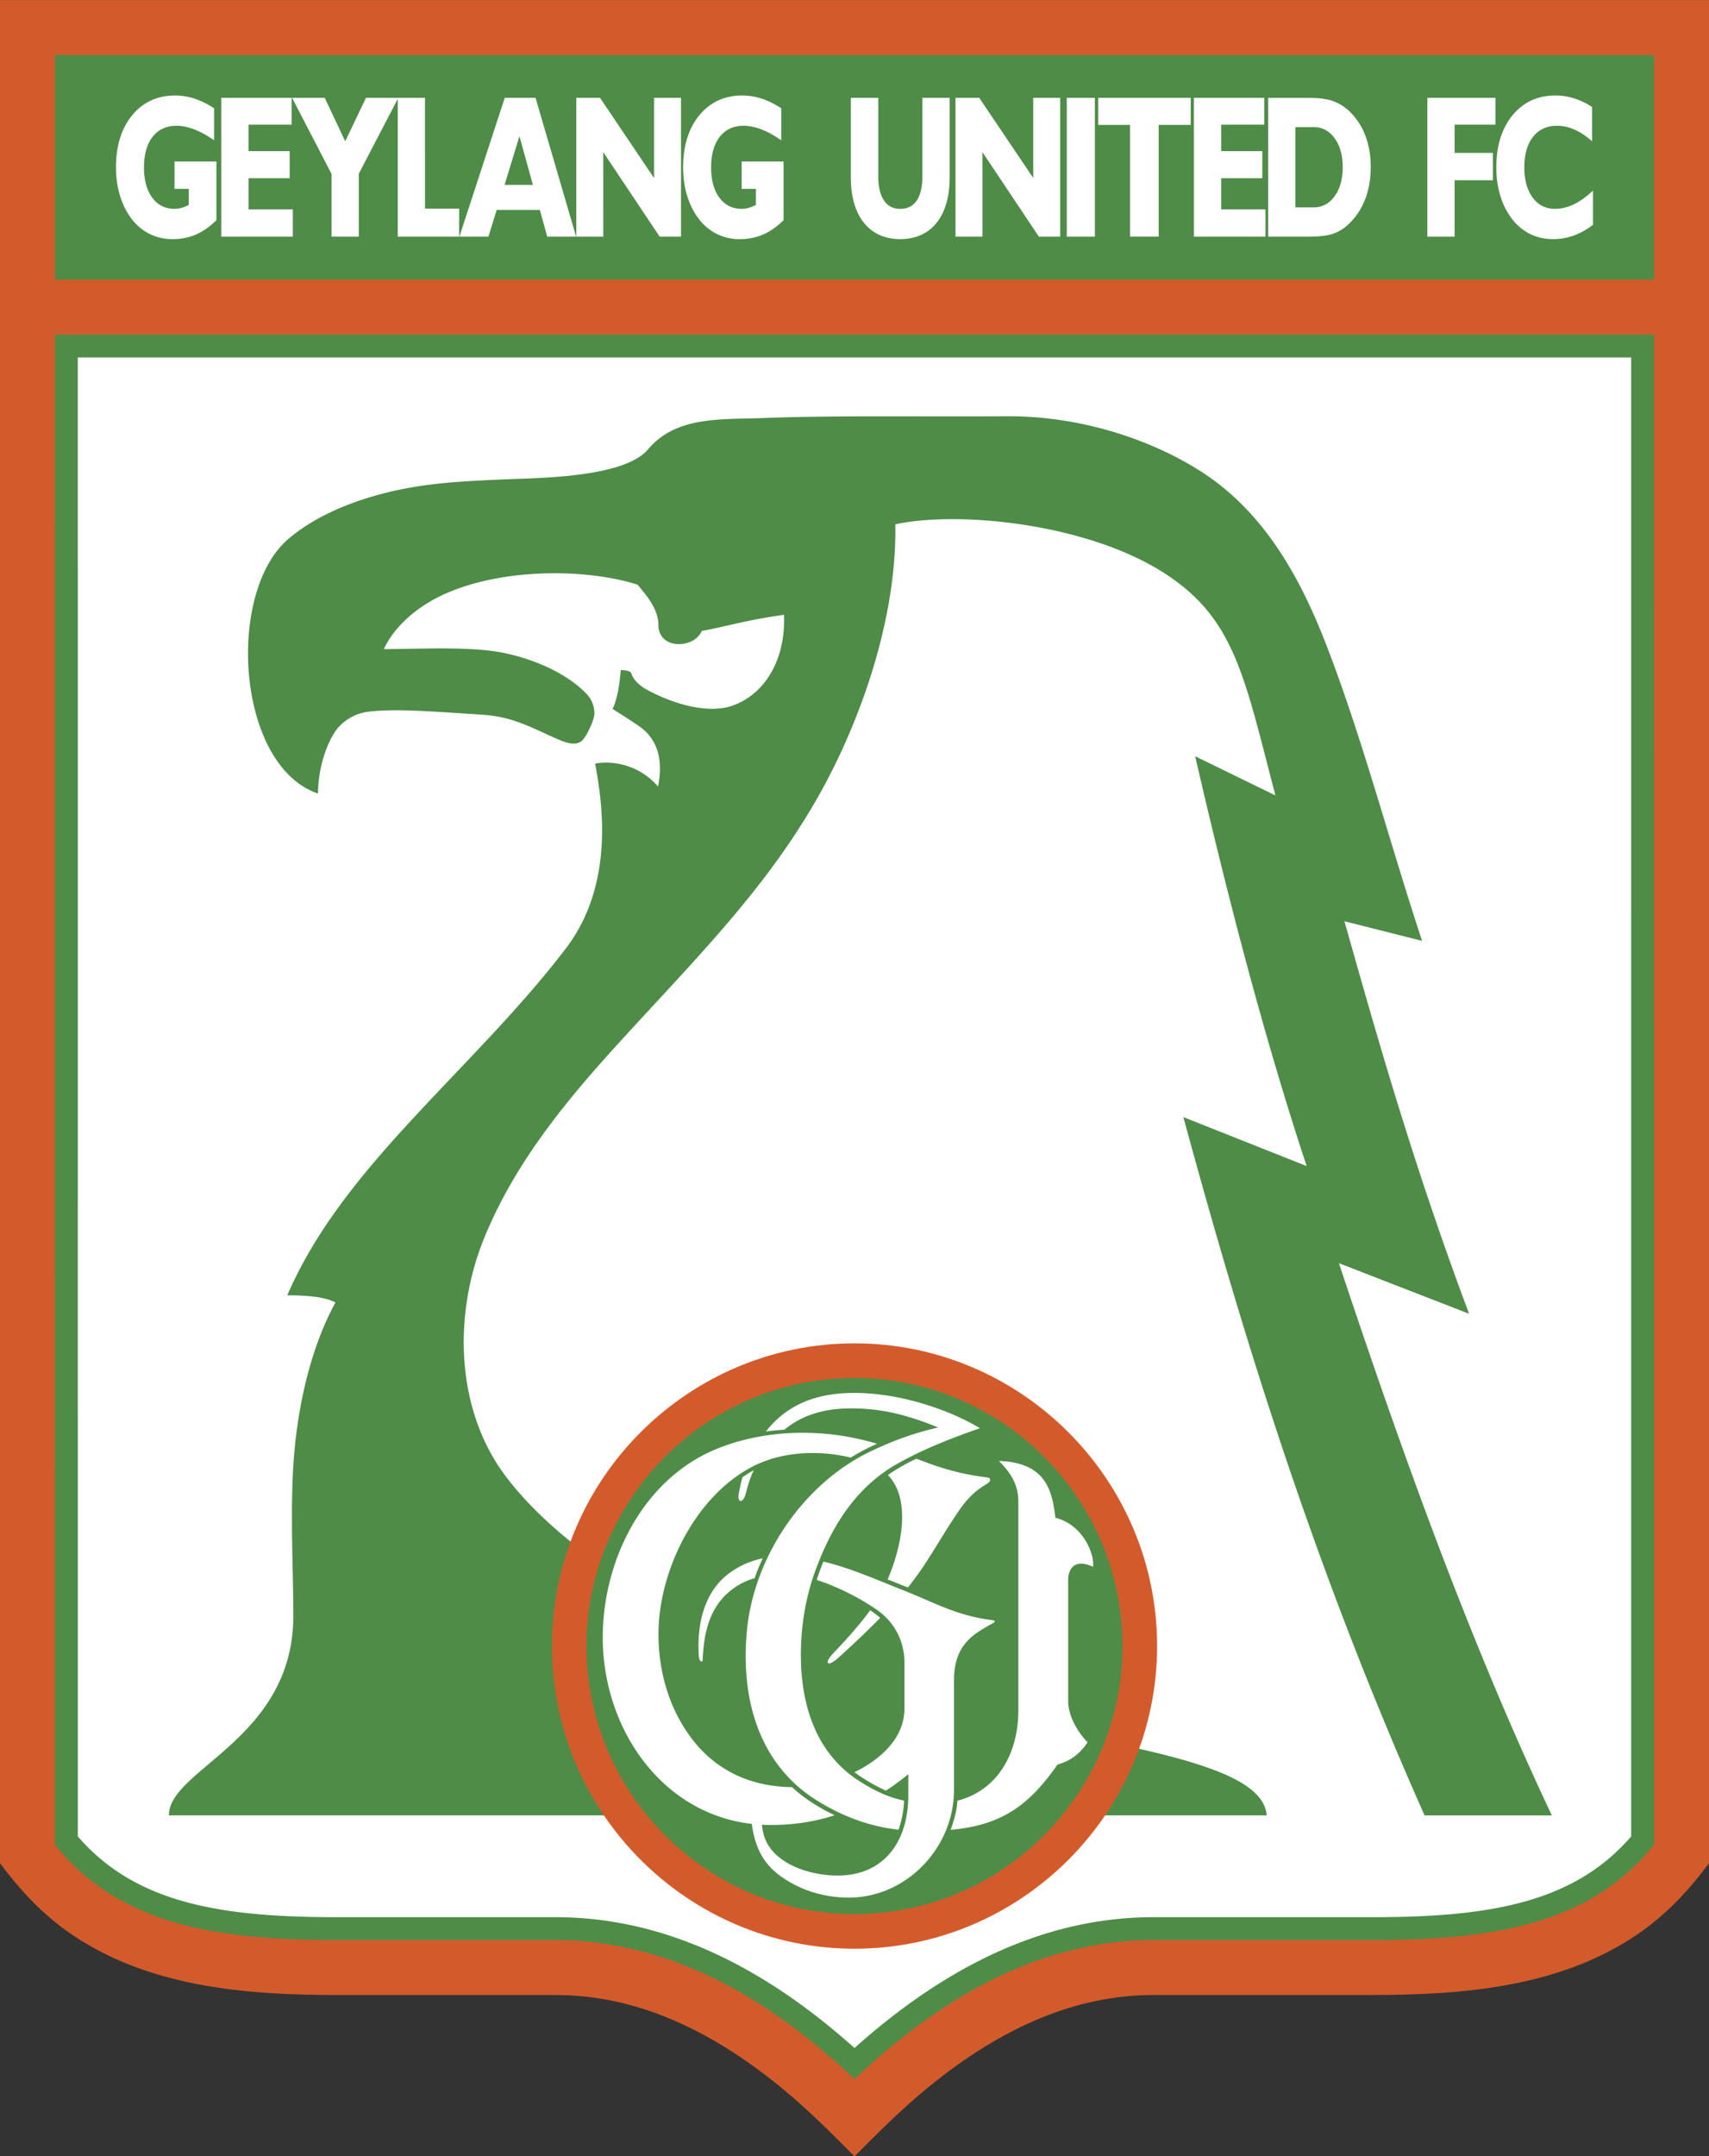
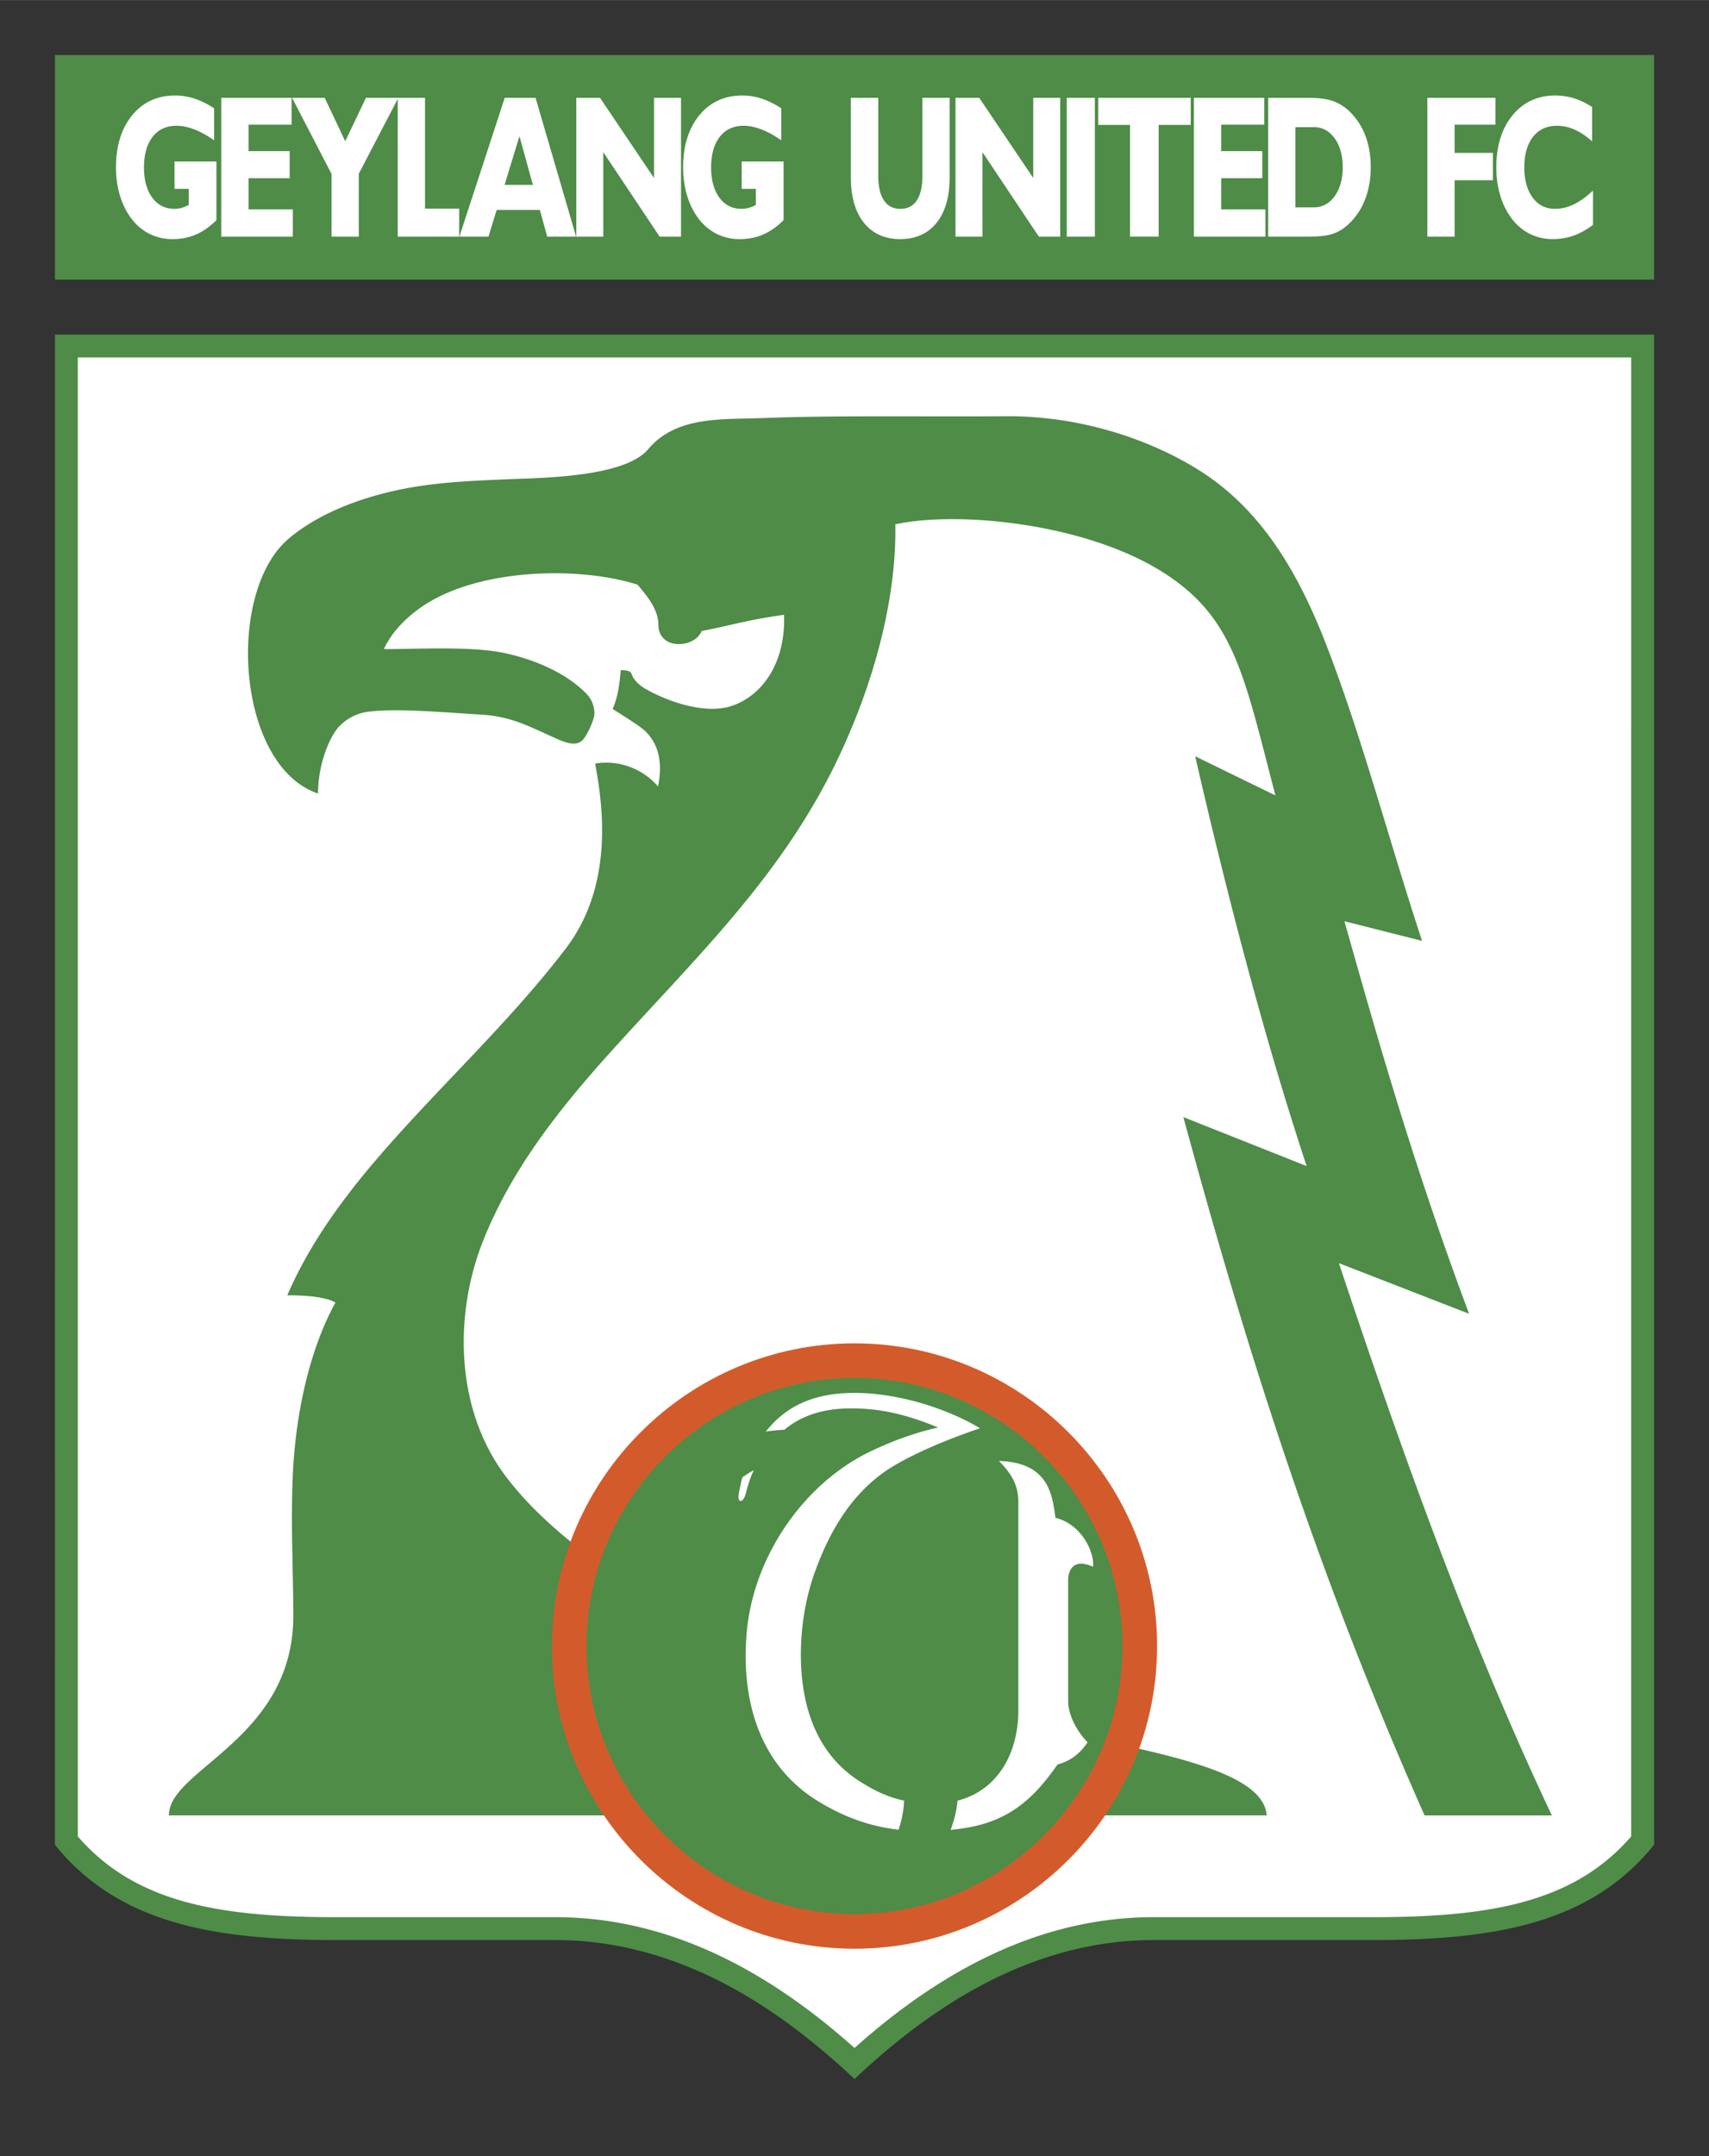
<svg xmlns="http://www.w3.org/2000/svg" width="1982" height="2500" viewBox="0 0 168.469 212.485">
  <rect x="0" y="0" width="168.469" height="212.485" fill="#333333" stroke="none" />
-   <path d="M0 0v183.613c1.911 2.56 3.996 4.835 6.626 6.708 7.707 5.486 17.485 6.28 26.593 6.28h21.538c7.576 0 15.033 3.105 22.658 9.462 2.41 2.009 4.6 4.206 6.806 6.422l.015-.014.014.014c2.343-2.353 4.669-4.678 7.25-6.788 7.471-6.11 14.786-9.097 22.214-9.097h21.538c9.108 0 18.886-.794 26.593-6.28 2.63-1.873 4.715-4.148 6.626-6.708V0H0z" fill="#d35b2b" />
  <path d="M5.417 32.962l-.002 148.827A21.653 21.653 0 0 0 12 187.311c5.658 3.092 12.778 3.875 21.219 3.875h21.538c7.203 0 13.897 2.372 19.94 6.185 3.18 2.007 6.354 4.508 9.539 7.512 3.184-3.004 6.359-5.505 9.538-7.512 6.043-3.813 12.737-6.185 19.94-6.185h21.538c8.441 0 15.561-.783 21.219-3.875a21.703 21.703 0 0 0 6.585-5.522l-.003-148.827H5.417zM5.417 5.414v22.134h157.634V5.414H5.417z" fill="#4e8c48" />
  <path d="M160.799 35.218l-.002 145.757c-2.227 2.573-4.863 4.35-7.931 5.56-4.787 1.888-10.626 2.396-17.616 2.396h-21.538c-7.788 0-14.811 2.559-21.099 6.514-2.954 1.857-5.746 4.024-8.378 6.377-2.632-2.353-5.425-4.52-8.379-6.377-6.288-3.955-13.312-6.514-21.1-6.514H33.219c-6.989 0-12.829-.508-17.616-2.396-3.068-1.21-5.704-2.987-7.931-5.56L7.67 35.218h153.129zM21.336 15.911h-4.13v2.695h1.398v1.583a3.484 3.484 0 0 1-.686.283c-.237.068-.48.102-.725.102-.908 0-1.642-.368-2.18-1.095-.544-.735-.819-1.741-.819-2.988 0-1.278.289-2.293.858-3.021.563-.719 1.354-1.083 2.351-1.083.519 0 1.085.112 1.685.335.725.27 1.387.661 2.021 1.096v-3.151c-.608-.395-1.252-.734-1.945-.958a6.162 6.162 0 0 0-1.9-.304c-1.751 0-3.177.657-4.238 1.952-1.058 1.291-1.594 3.019-1.594 5.135 0 1 .137 1.951.407 2.824.271.881.67 1.658 1.184 2.309a5.071 5.071 0 0 0 1.758 1.437 5.01 5.01 0 0 0 2.228.497c.836 0 1.614-.153 2.312-.455.765-.331 1.425-.83 2.013-1.415.002-1.925.002-3.851.002-5.778zM28.866 23.317v-2.686H24.5v-3.078h4.055v-2.666H24.5v-2.606h4.243V9.636h-6.93v13.681h7.053zM35.369 23.317v-6.2l3.837-7.371.058-.11h-3.188l-.021.042-2.023 4.238-2.002-4.238-.021-.043H28.794l3.888 7.5v6.18c.896.002 1.792.002 2.687.002z" fill="#fff" />
  <path d="M45.262 23.317v-2.761l-3.366.001V9.636h-2.687v13.681h6.053zM65.029 23.317h2.103V9.636h-2.66v7.898l-5.323-7.898h-2.34v13.681h2.66l-.001-8.33 5.561 8.33zM77.243 15.911h-4.13v2.695h1.398v1.583a3.484 3.484 0 0 1-.686.283c-.236.068-.48.102-.725.102-.908 0-1.642-.368-2.179-1.095-.543-.735-.82-1.74-.82-2.988 0-1.278.289-2.293.858-3.021.562-.719 1.354-1.083 2.352-1.083.518 0 1.085.112 1.684.335.726.269 1.387.661 2.022 1.096v-3.151c-.609-.395-1.251-.734-1.945-.958a6.16 6.16 0 0 0-1.899-.304c-1.751 0-3.178.657-4.239 1.952-1.057 1.291-1.593 3.019-1.593 5.135 0 1 .136 1.951.406 2.824.272.882.67 1.659 1.184 2.309a5.075 5.075 0 0 0 1.759 1.437 5.01 5.01 0 0 0 2.228.497c.836 0 1.614-.153 2.312-.455.765-.331 1.425-.83 2.013-1.415v-5.778zM90.93 9.636v7.687c0 1.062-.188 1.88-.561 2.434-.366.543-.906.818-1.606.818-.715 0-1.246-.268-1.62-.822-.376-.554-.567-1.371-.567-2.43V9.636h-2.702v7.822c0 1.906.431 3.413 1.281 4.479.855 1.075 2.062 1.62 3.588 1.62 1.528 0 2.738-.545 3.594-1.62.85-1.067 1.28-2.574 1.28-4.479V9.636H90.93zM102.41 23.317h2.103V9.636h-2.66v7.894L96.53 9.636h-2.34v13.681h2.66V14.99l5.56 8.327zM107.928 23.317V9.636h-2.768v13.681h2.768zM114.217 23.317V12.304l3.162-.002V9.636h-9.118v2.665h3.13v11.015h2.826v.001zM124.747 23.317v-2.686h-4.366v-3.078h4.054v-2.666h-4.054l-.001-2.606h4.243V9.636h-6.93v13.681h7.054zM143.391 23.317v-5.562h3.777V15.06h-3.777v-2.778h4.024V9.636h-6.711v13.681h2.687zM157.035 18.776c-.588.542-1.211 1.036-1.941 1.377a4.253 4.253 0 0 1-1.802.421c-.92 0-1.661-.37-2.202-1.102-.548-.735-.827-1.738-.827-2.981 0-1.278.291-2.293.865-3.021.568-.719 1.361-1.083 2.359-1.083a4.23 4.23 0 0 1 1.667.354c.671.281 1.249.705 1.794 1.178v-3.377a7.24 7.24 0 0 0-1.797-.863 6.182 6.182 0 0 0-1.832-.274c-1.739 0-3.16.658-4.223 1.955-1.058 1.294-1.594 3.021-1.594 5.131 0 1.005.137 1.956.406 2.824a7.037 7.037 0 0 0 1.184 2.309 5.146 5.146 0 0 0 1.769 1.444c.675.326 1.423.49 2.221.49.705 0 1.388-.115 2.032-.341a7.077 7.077 0 0 0 1.921-1.07v-3.371zM51.206 13.412l1.325 4.803h-2.792l1.467-4.803zm-3.058 9.905l.812-2.631h4.259l.725 2.631h2.848L52.794 9.636h-3.039l-4.472 13.681h2.865zM129.518 12.522c.831 0 1.518.368 2.043 1.092.533.734.802 1.696.802 2.857 0 1.164-.27 2.127-.802 2.864-.498.688-1.183 1.094-2.043 1.094H127.7v-7.907h1.818zm-.624 10.795c1.037 0 1.832-.081 2.363-.241a4.055 4.055 0 0 0 1.47-.804 6.456 6.456 0 0 0 1.783-2.488c.408-.988.615-2.103.615-3.312 0-1.109-.17-2.132-.504-3.04a6.487 6.487 0 0 0-1.49-2.36 4.623 4.623 0 0 0-1.681-1.101c-.787-.288-1.73-.334-2.556-.334h-3.881v13.681l3.881-.001z" fill="#fff" />
  <path d="M69.173 62.176c-.304.749-1.197 1.293-2.248 1.293-1.299 0-2.02-.834-2.02-1.855 0-1.634-1.196-2.954-2.048-3.997-4.764-1.541-13.137-1.749-19.073.94-2.602 1.179-4.901 3.134-5.945 5.406 3.345 0 8.577-.307 11.877.385 2.799.587 6.016 1.888 8.062 3.982.538.55.815 1.212.817 2.004.001.527-.624 1.917-1.058 2.466-.548.742-1.507.5-2.533.052-2.596-1.132-4.406-2.231-7.497-2.428-4.586-.292-8.473-.622-11.132-.299a4.78 4.78 0 0 0-2.993 1.519c-.867.954-2.029 3.586-2.029 6.553-4.585-1.549-6.908-7.779-6.904-13.826.002-4.556 1.324-9.009 3.992-11.279 3.301-2.809 8.077-4.383 12.283-5.093 3.012-.508 5.961-.628 8.925-.76 3.377-.151 11.856-.141 14.243-2.972 2.784-3.301 7.236-2.915 11.314-3.075 6.974-.273 15.722-.119 23.94-.178 7.378-.053 14.265 2.293 19.12 5.362 6.031 3.815 9.671 9.95 12.431 17.049 3.546 9.129 6.229 19.409 9.487 29.29l-7.653-1.934c3.209 11.344 6.714 23.795 12.288 38.683l-12.831-4.985c6.414 19.283 12.999 37.503 20.99 54.423h-12.546c-10.78-24.24-17.728-46.551-23.779-68.821l12.153 4.828c-4.093-12.386-7.683-26.033-10.989-40.388l7.912 3.862c-3.1-11.815-4.003-17.521-11.116-22.01-7.655-4.833-20.205-6.048-26.356-4.707.13 6.496-1.658 14.54-5.458 22.675-5.592 11.968-14.251 20.025-22.896 29.649-4.946 5.505-9.486 11.334-12.225 18.145-2.99 7.434-2.775 16.714 2.113 23.262 3.799 5.087 9.681 9.146 14.723 12.314 22.458 14.113 59.659 12.574 60.356 21.189H16.65c-.031-4.573 12.331-7.495 12.268-19.785-.022-4.506-.264-9.191-.052-13.796.301-6.532 1.818-12.646 4.204-16.963-.858-.478-2.441-.715-4.75-.71 3.074-7.137 8.353-13.137 13.807-18.947 4.619-4.92 9.562-9.867 13.656-15.241 4.858-6.377 3.574-14.449 2.885-18.22a6.744 6.744 0 0 1 6.197 2.264c.51-2.501 0-4.375-1.448-5.624-.5-.432-1.974-1.344-3.029-2.02.634-1.346.743-3.261.804-3.821.76-.004 1.012.155 1.083.415.062.229.411.884 1.367 1.436 2.105 1.195 5.833 2.572 8.507 1.666 3.065-1.039 5.31-4.31 5.14-8.972-3.828.537-5.333 1.077-8.116 1.594z" fill="#4e8c48" />
  <path d="M84.235 132.38c16.429 0 29.829 13.4 29.829 29.83 0 16.429-13.4 29.829-29.829 29.829-16.43 0-29.83-13.4-29.83-29.829 0-16.43 13.4-29.83 29.83-29.83z" fill="#d35b2b" />
  <path d="M84.235 135.792c14.55 0 26.418 11.867 26.418 26.418s-11.868 26.418-26.418 26.418c-14.551 0-26.419-11.867-26.419-26.418s11.868-26.418 26.419-26.418z" fill="#4e8c48" />
  <path d="M77.316 140.897c1.75-1.448 3.877-2.076 6.387-2.105 2.701-.03 5.295.441 8.773 1.879-2.383.553-4.346 1.271-6.516 2.288-4.775 2.24-8.652 6.556-10.74 11.52-.849 2.017-1.402 4.143-1.599 6.279-.608 6.586 1.128 13.129 7.009 16.736 2.602 1.597 5.181 2.501 7.944 2.818a10.16 10.16 0 0 0 .553-2.868c-1.644-.346-2.967-1.004-4.388-1.907-3.655-2.322-5.684-6.389-5.787-12.046-.051-2.855.398-5.835 1.343-8.482 1.573-4.406 3.962-8.35 8.046-10.695 1.977-1.135 4.62-2.319 8.265-3.569-3.266-1.956-8.127-3.502-12.459-3.481-3.646.016-6.533 1.115-8.649 3.806.64-.09 1.247-.15 1.818-.173zm-4.13 4.681a17.67 17.67 0 0 0-.354 1.593c-.179.967.429 1.02.693-.021.25-.979.491-1.664.776-2.264-.374.196-.757.453-1.115.692zm20.528 34.747c4.751-.437 7.578-2.162 10.531-6.438 1.391-.371 2.33-1.208 2.964-2.195-1.058-1.071-1.911-2.693-1.911-4.051v-12.094c.022-.281.162-2.176 2.458-1.148.135-1.437-1.125-4.198-3.714-4.825-.313-2.448-.77-5.449-5.572-5.605 1.438 1.436 1.916 2.604 1.916 4.066v20.501c0 4.321-2.093 7.916-6 8.912-.074.864-.221 1.6-.672 2.877z" fill="#fff" />
-   <path d="M83.866 143.641a19.644 19.644 0 0 1 2.591-1.364 25.36 25.36 0 0 0-7.336-1.084c-2.783-.003-5.562.465-8.149 1.458-7.507 2.88-11.582 11.062-11.554 18.8.009 2.447.452 4.86 1.277 7.092 1.206 3.262 3.229 6.139 5.906 8.173a15.16 15.16 0 0 0 7.512 3.023c.422 3.365 2.049 4.774 3.849 5.794 1.75.991 3.716 1.464 5.669 1.47 5.701.019 10.409-4.901 10.409-10.597v-10.791c0-3.611 1.996-4.62 3.778-5.62.383-.215.284-.302-.082-.349-3.503-.455-5.422-1.642-8.731-2.946-2.586-1.02-5.153-2.171-7.835-2.813a23.679 23.679 0 0 0-.661 1.81c1.896.607 4.076 1.667 5.858 2.892 2.148 1.476 2.789 3.572 2.789 5.227v4.568c0 2.844-2.27 4.965-4.923 6.257.813.627 2.04 1.349 3.099 1.817a24.923 24.923 0 0 0 2.207-1.617v2.086c0 .983-.113 1.914-.336 2.769-.799 3.051-3.019 5.129-6.628 5.131-2.919.001-6.484-1.253-7.267-3.955a7.02 7.02 0 0 1-.208-1.05c.233.012.468.02.705.022 2.014.019 4.193-.224 6.474-.957-2.207-1.062-3.532-2.139-4.208-2.775-4.208-.043-7.39-1.725-9.572-4.39-2.482-3.032-3.649-7.007-3.585-10.959.098-6.008 3.544-13.148 9.085-16.142 1.885-1.019 4.102-1.464 6.319-1.434 1.199.016 2.4.172 3.548.454zm-8.672 9.926a8.29 8.29 0 0 0-3.173 1.369c-2.298 1.601-3.371 4.541-3.134 8.277.031.493.371.735.388.29.121-3.164.949-5.389 2.875-6.858a6.704 6.704 0 0 1 2.237-1.124c.239-.676.504-1.33.807-1.954zm12.331-8.211c2.333 2.401 1.349 7.104-.021 10.288.766.293 1.4.571 1.996.794 2.035-2.533 3.144-4.836 5.102-7.67 1.733-2.508 3.148-2.451 2.986-3.016-.045-.158-.341-.16-1.003-.257-2.525-.372-4.452-1.044-6.242-1.749-.999.477-1.951 1.001-2.818 1.61zm-1.75 13.33c-.831 1.152-1.984 2.504-3.643 4.245-.978 1.026-.529 1.371.475.466a97.445 97.445 0 0 0 4.162-3.961 8.098 8.098 0 0 0-.994-.75z" fill="#fff" />
</svg>